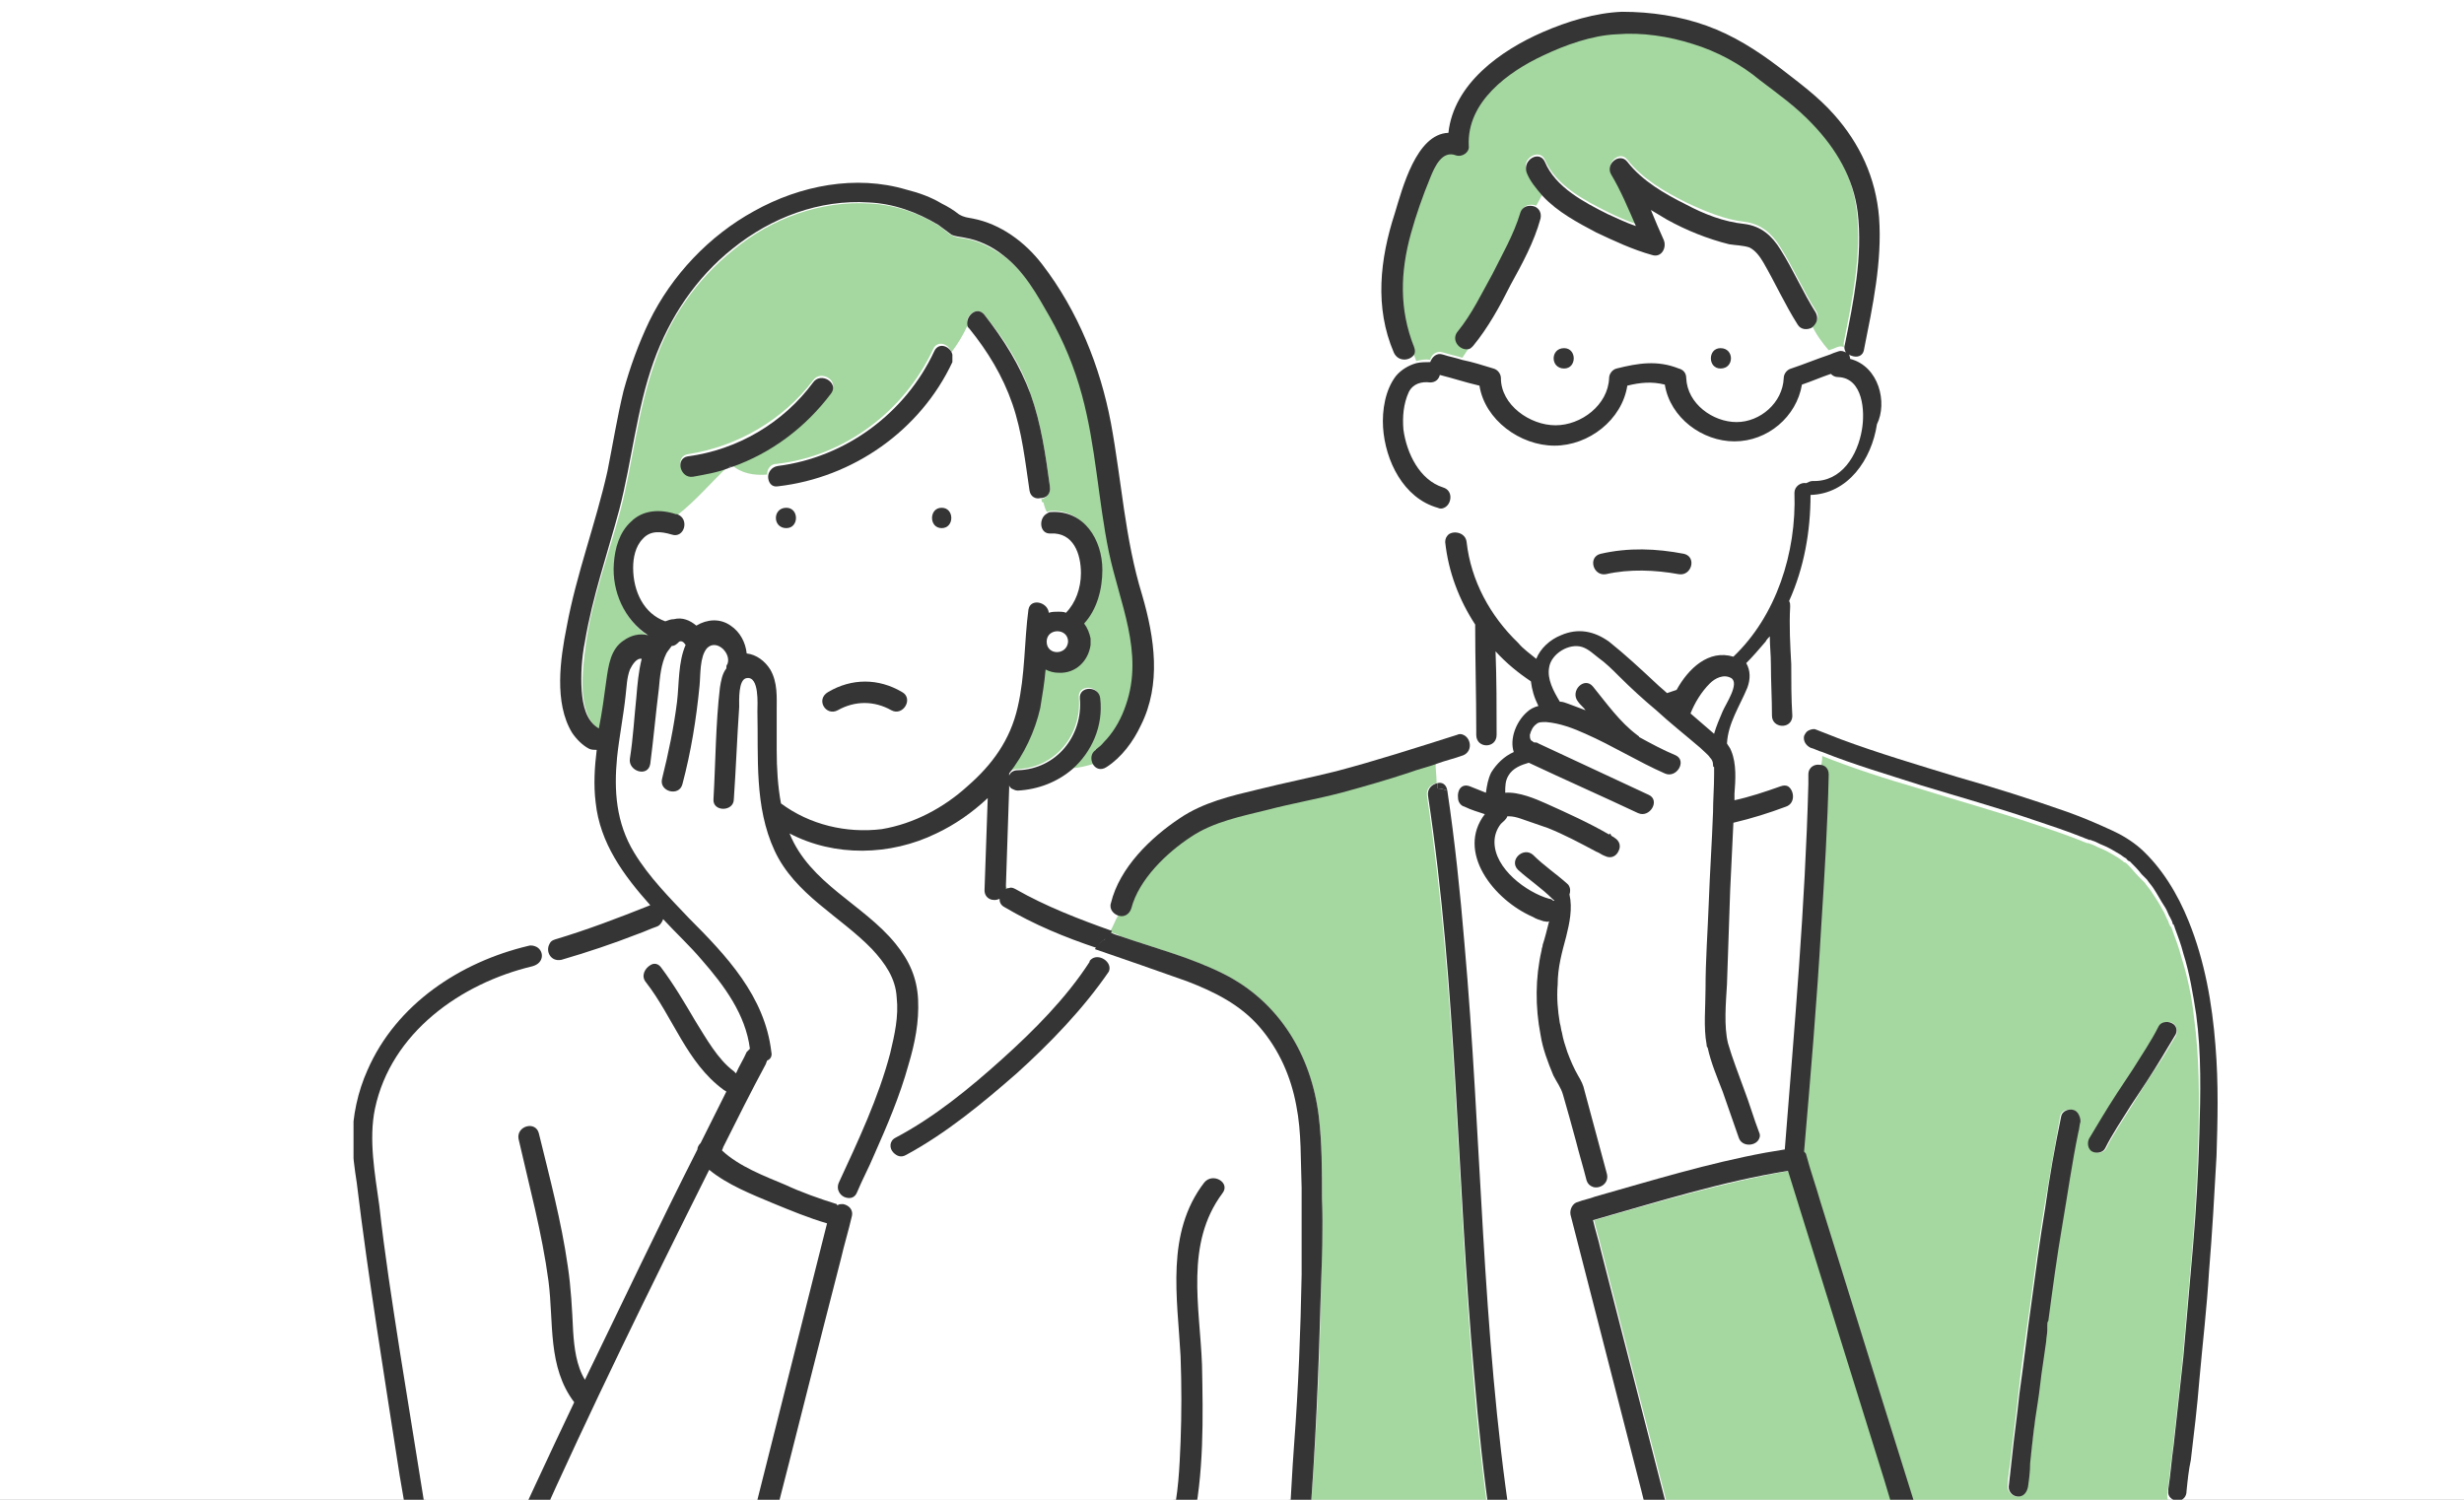
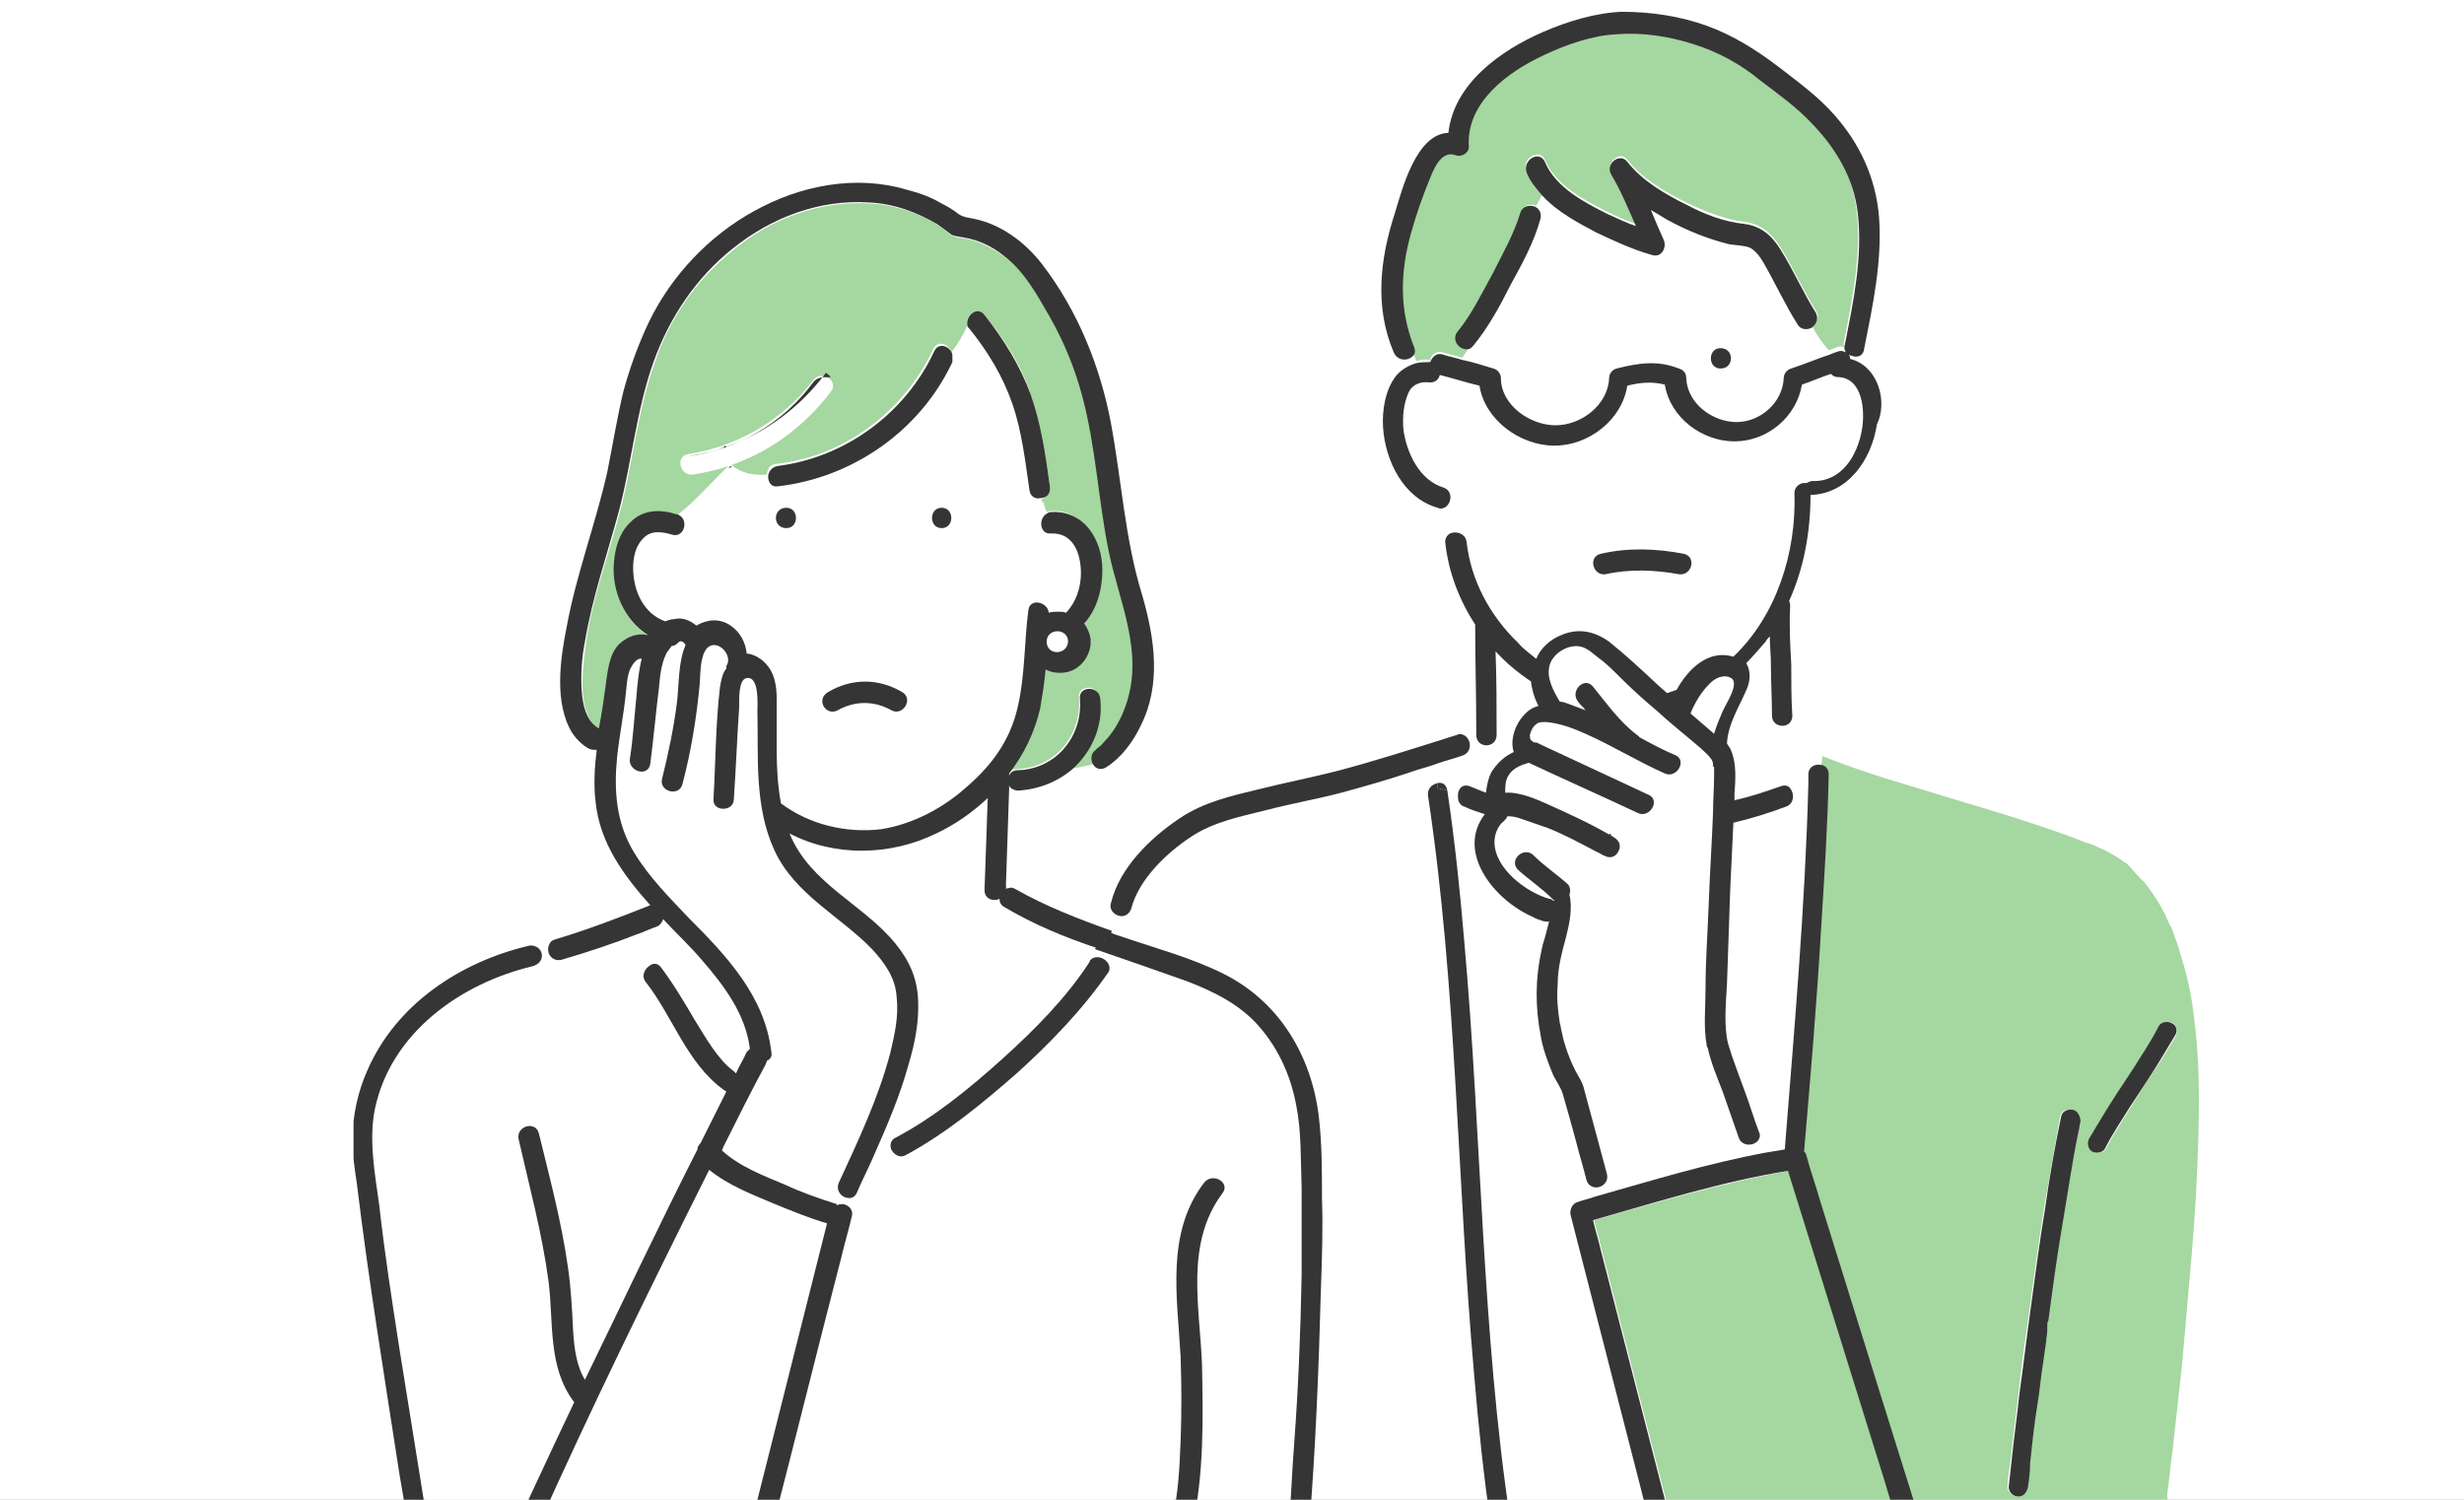
<svg xmlns="http://www.w3.org/2000/svg" xmlns:xlink="http://www.w3.org/1999/xlink" version="1.1" id="レイヤー_1" x="0px" y="0px" width="230px" height="140px" viewBox="0 0 230 140" style="enable-background:new 0 0 230 140;" xml:space="preserve">
  <rect x="0" y="0" width="230" height="140" fill="#808080" stroke="none" />
  <style type="text/css">
	.st0{clip-path:url(#SVGID_00000057136418017977312440000012531029305949134735_);}
	.st1{fill:#FFFFFF;}
	.st2{clip-path:url(#SVGID_00000146471780355757677390000017237323684765307795_);}
	.st3{fill:#A5D7A0;}
	.st4{fill:#353535;}
</style>
  <g>
    <defs>
      <rect id="SVGID_1_" width="230" height="140" />
    </defs>
    <clipPath id="SVGID_00000144302569173094069150000005643933442317474439_">
      <use xlink:href="#SVGID_1_" style="overflow:visible;" />
    </clipPath>
    <g style="clip-path:url(#SVGID_00000144302569173094069150000005643933442317474439_);">
      <rect class="st1" width="230" height="140" />
      <g>
        <defs>
          <rect id="SVGID_00000160187552967463184300000002846268680914854808_" x="33" y="1" width="174" height="145" />
        </defs>
        <clipPath id="SVGID_00000170257945749329392190000004060344643959687835_">
          <use xlink:href="#SVGID_00000160187552967463184300000002846268680914854808_" style="overflow:visible;" />
        </clipPath>
        <g style="clip-path:url(#SVGID_00000170257945749329392190000004060344643959687835_);">
          <path class="st1" d="M154.2,142.7c-0.3-1.2-0.6-2.4-0.9-3.6c-2.2-8.6-4.4-17.1-6.6-25.7c-0.1-0.5,0.2-1.1,0.7-1.2      c0.5-0.2,1.1-0.3,1.6-0.5c0-0.3,0-0.6,0-0.9c-0.3-0.1-0.5-0.3-0.6-0.6c-0.3-1.2-0.7-2.5-1-3.7c-0.4-1.4-0.7-2.9-1.2-4.3      c-0.2-0.6-0.6-1.1-0.9-1.8c-0.6-1.2-1-2.5-1.2-3.8c-0.5-2.6-0.5-5.3,0.1-7.9c0-0.2,0.1-0.3,0.1-0.5c0.2-0.6,0.4-1.4,0.6-2.2      c-0.1,0-0.3,0-0.5,0c-0.3-0.1-0.7-0.2-1-0.4c-3.6-1.6-7.2-6.1-4.5-9.6c-0.6-0.2-1.3-0.5-1.9-0.7c-0.4-0.2-0.6-0.5-0.6-0.8      c-0.4-0.2-0.8-0.4-1.3-0.6c0.7,4.8,1.2,9.5,1.6,14.3c1.5,18,1.6,36.1,4.3,54c0,0.2,0,0.4-0.1,0.6H154.2z" />
          <path class="st1" d="M164.6,107c-0.3,0.7-1.5,0.8-1.9-0.1c-0.5-1.4-1-2.9-1.5-4.3c-0.5-1.3-1.1-2.7-1.4-4.1c0-0.1,0-0.2-0.1-0.3      c-0.3-1.7-0.2-3.6-0.1-5.2c0-2.7,0.2-5.3,0.3-8c0.1-2.8,0.3-5.7,0.4-8.5c0.1-1.2,0.1-2.4,0.1-3.5c0-0.2,0-0.5,0-0.7c0,0,0,0,0,0      c0,0,0,0,0,0c0-0.1,0-0.2-0.1-0.2c-0.1-0.3-0.1-0.4-0.3-0.7c-0.1-0.2-0.6-0.7-0.9-0.9c-1.3-1.2-2.7-2.3-4.1-3.5      c-1.2-1.1-2.3-2.1-3.5-3.2c-0.6-0.6-1.3-1.1-1.9-1.7c-0.5-0.4-1-0.9-1.5-1c-1.3-0.4-2.9,0.6-3.1,1.9c-0.2,1.1,0.4,2.2,1,3.2      c0.3,0.1,0.6,0.1,0.8,0.2c0.6,0.2,1.1,0.4,1.6,0.6c-0.2-0.3-0.5-0.5-0.7-0.8c-0.8-1,0.6-2.3,1.4-1.4c1.3,1.6,2.5,3.2,4.1,4.5      c0.1,0.1,0.1,0.1,0.2,0.2c1.1,0.6,2.2,1.2,3.4,1.7c1.1,0.5,0.1,2.2-1,1.7c-2.5-1.2-4.9-2.6-7.4-3.7c-1.2-0.5-2.5-1.1-3.7-1.1      c-0.4,0-0.7,0-0.9,0.2c-0.3,0.2-0.5,0.7-0.6,1c-0.1,0.3,0,0.3,0.1,0.5c0.1,0.2,0.4,0.3,0.1,0.1c0.1,0,0.1,0.1,0.2,0.1      c0.1,0,0.3,0,0.4,0.1c3.4,1.6,6.9,3.2,10.3,4.8c1.1,0.5,0.1,2.2-1,1.7c-3.4-1.6-6.8-3.1-10.2-4.7c-0.8,0.2-1.5,0.6-1.9,1.2      c-0.3,0.5-0.4,1-0.3,1.6c1.2-0.1,2.8,0.6,3.8,1c2,0.8,4,1.7,5.9,2.9l0.1-0.1l0.1,0.2c0.1,0.1,0.2,0.1,0.3,0.2      c0.5,0.3,0.6,0.8,0.4,1.2c-0.2,0.5-0.8,0.8-1.3,0.5c-0.2-0.1-0.5-0.3-0.8-0.4c-1.4-0.8-2.9-1.5-4.5-2.2      c-0.8-0.4-1.7-0.7-2.6-0.9c-0.3-0.1-0.6-0.2-1-0.2c-0.1,0-0.2,0-0.2,0c-0.1,0.3-0.4,0.5-0.6,0.7c-0.4,0.5-0.6,1-0.6,1.7      c0,2.5,2.9,4.7,5.1,5.3c0.2,0,0.3,0.1,0.4,0.2l0.1-0.1c-0.1,0-0.1-0.1-0.2-0.1c-1-0.9-2.2-1.7-3.2-2.7c-0.9-0.8,0.4-2.2,1.4-1.4      c1,0.9,2.2,1.7,3.2,2.7c0,0,0.1,0.1,0.1,0.1c0.2,0.3,0.3,0.6,0.1,0.9c0.3,1.3,0,2.7-0.3,3.9c-0.4,1.5-0.8,2.9-0.8,4.5      c0,1.2,0,2.4,0.2,3.6l0.6,2.6c0.3,0.8,0.6,1.5,1,2.2c0.3,0.5,0.5,0.9,0.6,1.4c0.7,2.6,1.4,5.2,2.1,7.8c0.2,0.9-0.6,1.4-1.3,1.2      c0,0.3,0,0.6,0,0.9c5.3-1.5,10.5-3.1,15.9-4.1C164.8,107.4,164.7,107.2,164.6,107z" />
          <path class="st3" d="M177.5,142.7c-0.1-0.1-0.1-0.2-0.2-0.3c0-0.1-0.1-0.2-0.1-0.2c-0.4-1.3-0.8-2.7-1.2-4      c-1.9-6.1-3.8-12.2-5.7-18.3c-1.1-3.5-2.2-7.1-3.3-10.6c-6.2,1.1-12.2,2.9-18.2,4.6c0.2,0.9,0.5,1.8,0.7,2.7      c2.2,8.6,4.4,17.1,6.6,25.7c0,0.1,0,0.2,0,0.2c0,0.1,0,0.2,0,0.2H177.5z" />
          <path class="st3" d="M94,73.7c0.1,0,0.1,0,0.2,0c-0.1-0.1-0.2-0.2-0.2-0.3C94,73.4,94,73.5,94,73.7z" />
          <path class="st1" d="M52.2,89.6c-0.9,0.3-1.5-0.8-1.1-1.5c-0.3,0.1-0.7,0.2-1,0.3c0.6,0.4,0.7,1.5-0.2,1.8      c-6.7,1.6-13.2,6.2-14.7,13.3c-0.6,2.9,0,6.1,0.4,9c0.6,4.5,1.3,9,1.9,13.5c0.9,5.6,1.8,11.2,2.7,16.8h7.9c0-0.1,0-0.2,0.1-0.3      c1.2-2.7,2.4-5.3,3.7-8c0.6-1.3,1.2-2.5,1.8-3.8c0,0,0,0,0,0c-2.5-3.3-1.9-7.4-2.4-11.3c-0.6-4.5-1.8-8.9-2.8-13.3      c-0.3-1.2,1.6-1.7,1.9-0.5c1,4.1,2.1,8.2,2.7,12.4c0.3,2,0.4,4.1,0.5,6.1c0.1,1.5,0.3,3.2,1.1,4.5c3.4-7.2,6.9-14.4,10.5-21.5      c0-0.2,0.2-0.5,0.3-0.6c0.8-1.6,1.6-3.2,2.4-4.8c-0.1,0-0.2-0.1-0.3-0.2c-3.3-2.4-4.7-6.8-7.2-10c-0.5-0.6-0.1-1.4,0.4-1.6      c-0.4-0.9-0.8-1.9-1.3-2.8C57,88.1,54.7,88.9,52.2,89.6z" />
          <path class="st1" d="M65.4,89.5c-1.1-1.3-2.4-2.5-3.6-3.8c-0.1,0.3-0.3,0.5-0.6,0.7c-0.6,0.3-1.2,0.5-1.8,0.7      c0.5,0.9,0.9,1.9,1.3,2.8c0.3-0.2,0.7-0.1,1,0.2c1.2,1.6,2.2,3.3,3.2,5c1,1.6,2,3.5,3.6,4.7c0.1,0.1,0.2,0.1,0.2,0.2      c0.3-0.7,0.7-1.3,1-2c0.1-0.1,0.2-0.2,0.3-0.3C69.5,94.6,67.5,91.9,65.4,89.5z" />
          <path class="st3" d="M94,82.9c-0.1-0.1-0.2-0.2-0.3-0.3c0,0.1,0,0.2,0,0.4C93.8,83,93.9,83,94,82.9z" />
          <path class="st1" d="M167.8,30.2c-1.2-1.9-2.1-3.9-3.2-5.8c-0.3-0.5-0.7-1.2-1.3-1.4c-0.6-0.3-1.3-0.2-1.9-0.3      c-2-0.4-4-1.3-5.8-2.3c-0.5-0.3-1-0.6-1.5-0.9c0.4,0.9,0.8,1.8,1.2,2.8c0.3,0.7-0.2,1.7-1.1,1.4c-1.8-0.6-3.6-1.3-5.2-2.1      c-1.7-0.8-3.6-1.9-5-3.4c-0.2,0.4-0.4,0.8-0.6,1.1c0.4,0.2,0.6,0.6,0.5,1.1c-0.7,2.2-1.8,4.2-2.8,6.2c-1,1.9-2.1,4-3.5,5.7      c-0.1,0.2-0.3,0.3-0.5,0.3c-0.2,0.3-0.4,0.6-0.6,0.9c1,0.3,1.9,0.6,2.9,0.8c0.4,0.1,0.7,0.5,0.7,0.9c0.1,2.5,2.8,4.4,5.1,4.4      c2.4,0,4.9-1.9,5-4.4c0-0.4,0.3-0.8,0.7-0.9c2-0.5,3.8-0.8,5.8,0c0.4,0.2,0.7,0.5,0.7,0.9c0.1,2.4,2.4,4.1,4.7,4.1      c2.2,0,4.4-1.8,4.4-4.1c0-0.5,0.3-0.8,0.7-0.9c1.2-0.4,2.4-0.9,3.6-1.3c-0.6-0.7-1.2-1.6-1.6-2.4      C168.6,30.7,168.1,30.7,167.8,30.2z M146,34.4c-1.2,0-1.2-1.9,0-1.9C147.2,32.5,147.2,34.4,146,34.4z M160.6,34.4      c-1.2,0-1.2-1.9,0-1.9C161.9,32.5,161.9,34.4,160.6,34.4z" />
          <path class="st3" d="M172.1,32c0.8-4,1.7-8.3,1.2-12.4c-0.4-3.2-1.9-6-4.2-8.2c-1.5-1.5-3.3-2.7-4.9-4.1      c-1.9-1.5-4.1-2.7-6.3-3.4c-2.3-0.7-4.7-1.1-7.1-0.9c-2.3,0.2-4.8,1-6.9,2c-3.3,1.6-7.1,4.4-6.9,8.4c0,0.6-0.6,1.1-1.2,0.9      c-1.3-0.5-2,1-2.4,2.1c-0.7,1.7-1.3,3.4-1.8,5.2c-1,3.6-1.2,7.1,0.3,10.6c0.1,0.3,0.1,0.5,0,0.7c0.1,0.3,0.2,0.5,0.3,0.8      c0.4-0.1,0.9-0.2,1.3-0.1c0.1-0.5,0.6-0.9,1.2-0.7c0.6,0.2,1.2,0.3,1.8,0.5c0.2-0.3,0.4-0.6,0.6-0.9c-0.8,0.2-1.6-0.9-0.9-1.7      c1.3-1.5,2.3-3.5,3.2-5.3c1-1.8,2-3.7,2.6-5.7c0.2-0.7,0.9-0.8,1.4-0.6c0.2-0.4,0.4-0.7,0.6-1.1c-0.6-0.6-1.1-1.4-1.5-2.2      c-0.5-1.1,1.2-2.1,1.7-1c1,2.4,3.7,3.8,5.9,4.9c0.8,0.4,1.7,0.8,2.6,1.1c-0.7-1.6-1.4-3.3-2.3-4.8c-0.5-0.9,0.8-2.1,1.5-1.2      c1.4,1.8,3.5,3,5.5,4c1.7,0.8,3.6,1.6,5.4,1.8c1.6,0.2,2.6,1.1,3.4,2.4c1.2,1.9,2.1,4,3.3,5.9c0.4,0.6,0.1,1.1-0.4,1.3      c0.4,0.9,1,1.7,1.6,2.4c0.3-0.1,0.6-0.2,0.8-0.3c0.3-0.1,0.5-0.1,0.7,0.1C172.1,32.5,172.1,32.3,172.1,32z" />
          <path class="st1" d="M137,50.6c0.4,3.6,2.2,6.9,4.8,9.4c0.5,0.5,1.1,1,1.7,1.5c0.5-1,1.3-1.7,2.3-2.2c1.6-0.7,3.2-0.4,4.5,0.6      c1.6,1.2,3,2.6,4.4,3.9c0.3,0.3,0.7,0.6,1,0.9c0.3-0.1,0.6-0.2,0.9-0.3c1.1-2,2.9-3.8,5.3-3.1c4-3.7,5.8-9.7,5.7-15.3      c0-0.7,0.5-1,1.1-0.9c0.1-0.1,0.3-0.2,0.6-0.2c2.7,0,4.2-2.4,4.6-4.8c0.3-1.7,0.1-4.8-2.2-4.9c-0.3,0-0.5-0.2-0.7-0.3      c-0.9,0.3-1.8,0.7-2.7,1c-0.5,3-3.2,5.3-6.3,5.3c-3.1,0-6-2.2-6.5-5.3c-1.2-0.3-2.3-0.2-3.5,0.1c-0.5,3.2-3.6,5.6-6.8,5.6      c-3.2,0-6.5-2.4-7-5.6c-1.2-0.3-2.4-0.7-3.7-1c-0.1,0.4-0.4,0.7-0.9,0.7c-0.9-0.1-1.6,0.1-2,0.9c-0.5,1.1-0.7,2.3-0.5,3.5      c0.2,2.2,1.4,4.8,3.7,5.4c1,0.3,0.8,1.6,0.1,1.9c0.3,0.8,0.4,1.8,0.6,2.7C135.8,49.5,136.9,49.7,137,50.6z M149.4,51.7      c2.6-0.5,5.2-0.5,7.8,0c1.2,0.2,0.7,2.1-0.5,1.9c-2.2-0.5-4.5-0.5-6.8,0C148.7,53.8,148.2,52,149.4,51.7z" />
          <path class="st3" d="M204.8,95c-0.2-1.9-0.6-3.8-1.2-5.7c-0.2-0.8-0.5-1.6-0.8-2.4c0-0.1-0.1-0.2-0.1-0.3c0,0,0-0.1-0.1-0.1      c-0.1-0.2-0.2-0.4-0.2-0.5c-0.2-0.3-0.3-0.7-0.5-1c-0.3-0.6-0.7-1.2-1.1-1.8c-0.2-0.3-0.4-0.5-0.6-0.8c0,0-0.1-0.1-0.1-0.1      c0,0-0.1-0.1-0.1-0.1c-0.1-0.1-0.2-0.2-0.3-0.3c-0.4-0.4-0.7-0.8-1.1-1.2c-0.1-0.1-0.2-0.2-0.3-0.2c0,0-0.1,0-0.1-0.1      c0,0,0,0,0,0c-0.2-0.1-0.4-0.3-0.6-0.4c-0.5-0.3-1-0.6-1.5-0.8c-0.3-0.1-0.6-0.3-0.9-0.4c-0.1,0-0.2-0.1-0.3-0.1c0,0,0,0-0.1,0      c0,0,0,0,0,0c-0.2-0.1-0.3-0.1-0.5-0.2c-1.5-0.6-3-1.1-4.5-1.6c-3.6-1.2-7.2-2.2-10.7-3.3c-3.1-0.9-6.2-1.9-9.2-3.1      c0,0.4-0.1,0.7-0.1,1.1c0.4,0.1,0.8,0.4,0.8,0.9c-0.1,4.7-0.4,9.5-0.7,14.2c-0.5,7-1.1,14-1.6,21c0.1,0.1,0.1,0.2,0.2,0.3      c0.4,1.4,0.9,2.8,1.3,4.3c1.9,6.1,3.8,12.2,5.7,18.3c1.2,3.8,2.4,7.7,3.6,11.5c0.1,0.3,0,0.6-0.1,0.8h24l0.3-2.3      c0,0-0.1,0-0.1,0c-0.4,0-0.9-0.4-0.9-0.9c0-0.1,0-0.1,0-0.2c0.2-1.4,0.3-2.8,0.5-4.1c0.3-2.7,0.6-5.5,0.9-8.2      c0.3-3.4,0.6-6.9,0.9-10.3c0.3-3.5,0.5-7.1,0.6-10.6C205.3,102.4,205.3,98.7,204.8,95z M194.1,104.7c-0.1,0.3-0.1,0.7-0.2,1      c-0.6,2.9-1,5.8-1.5,8.7c-0.5,3-0.9,6-1.3,8.9c0,0.2,0,0.4-0.1,0.5c0,0.1,0,0.2,0,0.3c0-0.2,0,0,0,0.1c0,0.3-0.1,0.7-0.1,1      c-0.1,0.7-0.2,1.4-0.3,2.1c-0.2,1.2-0.3,2.5-0.5,3.7c-0.2,1.9-0.4,3.8-0.7,5.6c-0.1,0.7-0.2,1.4-0.2,2.2      c-0.1,0.5-0.4,0.9-0.9,0.9c-0.4,0-0.9-0.4-0.9-0.9c0,0,0,0,0,0c0-0.9,0.2-1.8,0.3-2.7c0.2-2,0.5-4,0.7-6      c0.3-2.8,0.7-5.5,1.1-8.3c0.4-3,0.8-6,1.3-9c0.5-2.9,1-5.8,1.5-8.6c0.1-0.5,0.6-0.7,1.1-0.6C194,103.7,194.2,104.3,194.1,104.7z       M203.1,96.7c-0.4,0.7-0.8,1.3-1.2,2c-1,1.5-2,3-2.9,4.5c-0.8,1.3-1.7,2.6-2.4,4c-0.2,0.4-0.8,0.5-1.2,0.3      c-0.4-0.2-0.5-0.8-0.3-1.2c0.4-0.7,0.8-1.3,1.2-2c1-1.5,2-3,2.9-4.5c0.8-1.3,1.7-2.6,2.4-4c0.2-0.4,0.8-0.5,1.2-0.3      C203.2,95.7,203.3,96.3,203.1,96.7z" />
          <path class="st1" d="M170,71.4c0.1-0.4,0.1-0.7,0.1-1.1c-0.4-0.1-0.7-0.3-1.1-0.4c-0.4-0.2-0.7-0.6-0.6-1.1      c0.1-0.2,0.2-0.4,0.4-0.5c-0.3-0.2-0.6-0.5-0.9-0.7c-0.1,1.1-1.9,1.1-1.9-0.1c-0.1-1.6-0.1-3.2-0.1-4.8c0-0.8-0.1-1.7-0.1-2.6      c-0.1,0.2-0.3,0.4-0.4,0.5c-0.5,0.7-1.1,1.4-1.8,2c0.3,0.7,0.4,1.5,0.1,2.3c-0.7,1.7-1.8,3.4-1.9,5.2c0.2,0.2,0.3,0.5,0.4,0.7      c0.6,1.2,0.4,2.7,0.3,4c0,0.2,0,0.4,0,0.6c1.5-0.4,2.9-0.8,4.3-1.3c0.3-0.1,0.5-0.1,0.7,0c0.5-0.3,0.9-0.6,1.4-0.9      c0-0.3,0-0.6,0-0.9C168.9,71.6,169.4,71.3,170,71.4z" />
-           <path class="st3" d="M122.2,142.7h16.9c0,0,0-0.1,0-0.1c-0.7-4.8-1.2-9.5-1.6-14.3c-1.5-18-1.6-36.1-4.3-54      c-0.1-0.7,0.4-1.1,0.9-1.2c0-0.6-0.1-1.3-0.1-1.9c-0.8,0.3-1.7,0.5-2.5,0.8c-2.1,0.6-4.3,1.3-6.4,1.9c-2.3,0.6-4.6,1-6.9,1.6      c-2.4,0.6-5,1.1-7.1,2.5c-2.3,1.5-4.9,4-5.6,6.7c-0.1,0.6-0.6,0.8-1.1,0.7c-0.3,0.5-0.5,1.1-0.8,1.6c0.3,0.1,0.7,0.2,1,0.4      c3.2,1.1,6.5,2,9.6,3.5c5.2,2.6,8.2,7.7,8.9,13.3c0.3,2.5,0.3,5.1,0.3,7.7c0,2.8,0,5.6-0.1,8.5      C123.2,127.8,122.8,135.3,122.2,142.7z" />
-           <path class="st1" d="M137.5,73.4c0.5,0.2,1,0.4,1.5,0.6c0-0.7,0.1-1.3,0.5-1.9c0.5-0.9,1.2-1.5,2.1-1.9      c-0.4-1.2,0.1-2.8,1.2-3.7c0.3-0.3,0.7-0.5,1.1-0.6c-0.3-0.7-0.6-1.5-0.7-2.3c-1.2-0.8-2.3-1.8-3.3-2.8c0,2.6,0,5.2,0.1,7.8      c0,1.3-1.9,1.3-1.9,0c0-0.2,0-0.3,0-0.5c-0.5,0.1-0.9,0.3-1.4,0.5c0.7,0.3,0.8,1.6-0.1,1.9c-0.8,0.3-1.7,0.5-2.5,0.8      c0.1,0.6,0.1,1.3,0.1,1.9c0.4-0.1,0.9,0.1,0.9,0.7c0,0,0,0,0,0c0.4,0.2,0.8,0.4,1.3,0.6C136.3,73.8,136.8,73.1,137.5,73.4z" />
          <path class="st1" d="M168.8,73.2c-0.5,0.3-0.9,0.6-1.4,0.9c0.6,0.3,0.7,1.5-0.2,1.9c-1.6,0.6-3.2,1.1-4.9,1.5      c-0.1,2.1-0.2,4.2-0.3,6.3c-0.1,2.9-0.3,5.8-0.3,8.8c0,1.7-0.2,3.9,0.1,5.5c0.3,1.5,1,2.9,1.5,4.3c0.5,1.3,0.9,2.7,1.4,4      c0.1,0.2,0.1,0.5,0,0.6c0.1,0.2,0.1,0.4,0.2,0.5c0.6-0.1,1.2-0.2,1.8-0.3C167.5,95.9,168.5,84.5,168.8,73.2z" />
          <path class="st3" d="M172.6,33.4c0-0.1,0.1-0.2,0.1-0.3c-0.1,0-0.1-0.1-0.2-0.1C172.6,33.1,172.6,33.3,172.6,33.4z" />
          <path class="st3" d="M103.6,51.6c-1-4.8-1.2-9.8-2.5-14.6c-0.7-2.6-1.7-5-3-7.3c-1.2-2.1-2.4-4.3-4.4-5.8      c-1-0.7-2.3-1.4-3.5-1.6c-0.5-0.1-0.9-0.1-1.3-0.3c-0.4-0.2-0.8-0.6-1.2-0.9c-1.9-1.2-4.2-2-6.5-2.1c-4.6-0.3-9.2,1.4-12.7,4.3      c-3.5,2.8-6,6.4-7.4,10.6c-1.6,4.5-2,9.2-3.2,13.8c-1.1,4.1-2.6,8.1-3.2,12.3c-0.2,1.5-0.4,3.1-0.3,4.6c0.1,1.3,0.4,2.8,1.6,3.5      c0.2-1.5,0.5-3,0.7-4.5c0.2-1.4,0.4-2.9,1.6-3.7c0.7-0.5,1.6-0.7,2.3-0.5c-2.2-1.3-3.4-4.1-3.2-6.7c0.1-1.4,0.5-2.9,1.6-3.9      c1.2-1.1,2.8-1.2,4.2-0.7c1.7-1.3,3.2-3.1,4.8-4.6c-1.1,0.4-2.2,0.6-3.3,0.8c-1.2,0.2-1.7-1.7-0.5-1.9c4.6-0.7,8.9-3.2,11.7-6.9      c0.7-1,2.4,0,1.7,1c-2.4,3.2-5.6,5.6-9.3,6.9c0.9,0.8,2.1,1,3.3,0.9c0-0.5,0.3-1,0.9-1c6.3-0.7,11.9-4.9,14.6-10.7      c0.4-0.9,1.5-0.5,1.7,0.3c0.6-0.8,1.1-1.6,1.5-2.5c-0.3-0.9,0.9-1.9,1.6-1c1.8,2.2,3.4,4.6,4.3,7.4c1,2.8,1.4,5.7,1.8,8.6      c0.1,0.6-0.3,1.1-0.8,1.2c0.1,0.4,0.2,0.8,0.5,1.2c0.1,0,0.2-0.1,0.3-0.1c3.1-0.2,4.7,2.7,4.8,5.4c0,1.8-0.6,3.7-1.7,5      c0.3,0.4,0.5,0.9,0.6,1.4c0,0.1,0,0.2,0,0.3c0,0.1,0,0.2,0,0.3c-0.2,1.5-1.4,2.7-3,2.6c-0.4,0-0.8-0.1-1.2-0.3      c-0.1,1.2-0.2,2.4-0.5,3.6c-0.4,2.2-1.5,4.3-2.9,6.1c0,0.1,0,0.1,0,0.2c0.1-0.3,0.4-0.5,0.8-0.5c3.6-0.1,6.1-3.2,5.8-6.7      c-0.1-1.2,1.8-1.2,1.9,0c0.2,2.6-0.8,5-2.6,6.6c0.7,0,1.4-0.2,2.1-0.4c-0.2-0.4-0.2-1,0.3-1.3c0,0,0.1,0,0.1-0.1      c0.2-0.2-0.1,0.1,0.1-0.1c0.3-0.3,0.6-0.5,0.8-0.8c0.8-0.9,1.5-2,1.8-3.2C106.9,61,104.6,56.3,103.6,51.6z" />
          <path class="st1" d="M96.2,46c-0.4-2.7-0.7-5.5-1.6-8.1c-0.9-2.6-2.3-4.9-4-7c-0.1-0.1-0.2-0.2-0.2-0.3      c-0.4,0.9-0.9,1.8-1.5,2.5c0.1,0.2,0,0.4-0.1,0.7c-3,6.4-9.3,10.8-16.3,11.6c-0.6,0.1-0.9-0.4-0.9-0.9c-1.2,0.1-2.4-0.1-3.3-0.9      c-0.1,0-0.2,0.1-0.3,0.1c-1.6,1.5-3.1,3.2-4.8,4.6c0,0,0.1,0,0.1,0c1.2,0.4,0.7,2.3-0.5,1.9c-0.9-0.3-1.9-0.4-2.7,0.4      c-0.7,0.7-0.9,1.7-0.9,2.7c0,2.1,1,4.2,3,5c0.2-0.1,0.5-0.2,0.8-0.2c0.8-0.1,1.6,0.1,2.1,0.6c0.9-0.6,2.2-0.7,3.2,0      c0.8,0.5,1.3,1.6,1.5,2.6c0.9,0.1,1.8,0.7,2.2,1.5c0.6,1.1,0.6,2.5,0.6,3.8c0,1.2,0,2.5,0,3.7c0,1.7,0.1,3.3,0.4,5      c2.7,1.9,6.1,2.8,9.4,2.3c3-0.4,5.8-2,8-4c2.3-2.1,4-4.3,4.7-7.4c0.6-3,0.6-6.1,1-9.1c0.2-1.1,1.8-0.8,1.9,0.3      c0.3-0.1,0.6-0.1,0.9-0.1c0.3,0,0.5,0,0.7,0.1c0.9-0.9,1.4-2.3,1.4-3.7c0-1.8-0.8-3.8-2.8-3.7c-1.1,0.1-1.2-1.5-0.3-1.9      c-0.3-0.4-0.4-0.8-0.5-1.2C96.8,46.8,96.3,46.6,96.2,46z M73.4,49.3c-1.2,0-1.2-1.9,0-1.9C74.6,47.4,74.6,49.3,73.4,49.3z       M83.1,66.3c-1.6-0.9-3.4-0.9-5,0c-1.1,0.6-2.1-1.1-1-1.7c2.2-1.3,4.7-1.3,6.9,0C85.2,65.3,84.2,66.9,83.1,66.3z M87.9,49.3      c-1.2,0-1.2-1.9,0-1.9C89.1,47.4,89.1,49.3,87.9,49.3z" />
          <path class="st1" d="M77.4,113.9c-1.7-0.6-3.4-1.2-5.1-1.9c-1.9-0.8-4.2-1.7-5.9-3.1c-5.6,11.2-11.2,22.4-16.2,33.8h20      c0.2-0.9,0.4-1.7,0.6-2.6C72.9,131.4,75.2,122.7,77.4,113.9z" />
          <path class="st1" d="M78.2,110.3c1.8-3.9,3.7-7.9,4.8-12.1c0.4-1.7,0.8-3.5,0.6-5.2c-0.2-1.8-1.1-3.2-2.3-4.5      c-3-3.1-7.2-5.1-9.1-9.2c-1.9-4.1-1.5-8.6-1.6-13c0-0.7,0.1-3.4-1-3.1c-0.8,0.2-0.6,2.1-0.7,2.7c-0.2,2.9-0.3,5.7-0.5,8.6      c-0.1,1.2-2,1.2-1.9,0c0.2-3.4,0.2-7,0.6-10.4c0.1-0.6,0.3-1.3,0.6-1.8c0-0.1,0-0.2,0.1-0.4c0.5-1-1-2.4-1.9-1.5      c-0.8,0.8-0.6,2.5-0.7,3.5c-0.3,3.1-0.9,6.2-1.6,9.2c-0.3,1.2-2.2,0.7-1.9-0.5c0.6-2.4,1.1-4.8,1.4-7.2c0.2-1.7,0.1-3.7,0.8-5.3      c-0.1-0.3-0.3-0.3-0.6-0.3c-0.2,0.2-0.4,0.4-0.7,0.4c-0.3,0.2-0.5,0.5-0.5,0.7c-0.5,1-0.5,2.2-0.7,3.3c-0.3,2.3-0.4,4.6-0.8,7      c-0.2,1.2-2,0.7-1.9-0.5c0.3-1.9,0.4-3.8,0.6-5.7c0.1-1.2,0.2-2.4,0.5-3.6c-0.5-0.1-1,0.6-1.1,1c-0.3,0.7-0.3,1.6-0.4,2.4      c-0.3,1.9-0.6,3.9-0.8,5.8c-0.3,3.2-0.1,6.2,1.6,8.9c1.4,2.3,3.2,4.2,5.1,6.1c3.5,3.6,7.1,7.4,7.7,12.5c0.1,0.4-0.2,0.7-0.4,0.8      c0,0.1-0.1,0.2-0.1,0.3c-1.4,2.6-2.7,5.2-4,7.8c0,0.1-0.1,0.2-0.1,0.3c1.6,1.5,4,2.4,5.9,3.2c1.6,0.7,3.2,1.3,4.8,1.8      c0.1,0,0.1,0,0.1,0.1c0.2-0.1,0.3-0.1,0.5-0.1c0.1-0.1,0.1-0.3,0.2-0.4C78.3,111.6,77.9,110.9,78.2,110.3z" />
          <path class="st1" d="M93.7,84.7c-0.4-0.2-0.5-0.5-0.5-0.8c-0.6,0.3-1.4,0-1.4-0.8c0.1-2.9,0.2-5.7,0.3-8.6      c-1.4,1.3-3.1,2.4-4.8,3.3c-4.3,2.1-9.4,2.2-13.7,0c1.8,4.6,6.9,6.5,9.9,10.3c1.3,1.6,2,3.2,2.1,5.2c0.1,2-0.3,4.1-0.9,6.1      c-0.8,2.9-2,5.7-3.2,8.4c0.5,0.2,1.2,0.2,1.8,0c-0.4-0.4-0.4-1.1,0.2-1.4c3.6-1.9,6.9-4.6,9.9-7.3c3-2.7,6-5.7,8.2-9.1      c0-0.1,0.1-0.1,0.1-0.2c0.1-0.4,0.3-0.7,0.5-1C99.3,87.5,96.4,86.3,93.7,84.7z" />
          <path class="st1" d="M121.5,110.9c0-2.5,0-5.2-0.5-7.7c-0.5-2.7-1.6-5.3-3.4-7.3c-1.9-2.1-4.2-3.4-6.8-4.3c-2.8-1-5.7-2-8.6-3      c-0.2,0.3-0.3,0.7-0.5,1c0.7-0.7,2.2,0.2,1.5,1.2c-2.3,3.6-5.4,6.7-8.6,9.5c-3.1,2.8-6.5,5.6-10.3,7.6c-0.5,0.3-0.9,0.1-1.2-0.2      c-0.6,0.2-1.3,0.3-1.8,0c-0.5,1.2-1.1,2.3-1.6,3.5c-0.2,0.5-0.6,0.6-1,0.5c-0.1,0.1-0.1,0.3-0.2,0.4c0.5,0.1,1,0.5,0.8,1.2      c-0.3,1.3-0.7,2.6-1,3.9c-2.2,8.5-4.3,17-6.5,25.5h37.5c-0.1-0.2-0.2-0.5-0.1-0.8c0.5-2.4,0.7-4.9,0.8-7.3c0.1-2.7,0.1-5.4,0-8      c-0.3-5.5-1.4-11.5,2.2-16.2c0.7-1,2.4,0,1.7,1c-3.5,4.6-2.1,10.6-1.9,16c0.2,5,0.2,10.2-0.9,15.1c0,0.1,0,0.2-0.1,0.2h9.1      c0.2-2.6,0.4-5.3,0.5-7.9c0.3-5.3,0.5-10.5,0.7-15.8C121.5,116.3,121.5,113.6,121.5,110.9z" />
          <path class="st4" d="M98,45.4c-0.4-2.9-0.8-5.8-1.8-8.6c-1-2.7-2.5-5.1-4.3-7.4c-0.7-0.9-1.8,0.1-1.6,1c0,0.1,0.1,0.2,0.2,0.3      c1.7,2.1,3.1,4.4,4,7c0.9,2.6,1.2,5.4,1.6,8.1c0.1,0.6,0.6,0.8,1,0.7C97.7,46.5,98.1,46.1,98,45.4z" />
          <path class="st1" d="M99.7,59.9c-0.1-1.3-2-1.3-2,0C97.7,61.2,99.7,61.2,99.7,59.9z" />
          <path class="st4" d="M149.9,53.6c2.2-0.5,4.6-0.4,6.8,0c1.2,0.2,1.7-1.6,0.5-1.9c-2.6-0.5-5.2-0.6-7.8,0      C148.2,52,148.7,53.8,149.9,53.6z" />
-           <path class="st4" d="M206.8,97.6c-0.3-3.9-1-7.9-2.5-11.6c-1-2.5-2.5-5-4.5-6.8c-0.8-0.7-1.8-1.3-2.7-1.7      c-1.3-0.6-2.7-1.2-4.1-1.7c-3.4-1.2-6.9-2.3-10.4-3.3c-3.6-1.1-7.3-2.2-10.8-3.5c-0.8-0.3-1.5-0.6-2.3-0.9      c-0.2-0.1-0.5,0-0.7,0.1c-0.2,0.1-0.3,0.3-0.4,0.5c-0.1,0.5,0.2,0.9,0.6,1.1c0.4,0.1,0.7,0.3,1.1,0.4c3,1.2,6.1,2.1,9.2,3.1      c3.6,1.1,7.2,2.1,10.7,3.3c1.5,0.5,3,1,4.5,1.6c0.2,0.1,0.3,0.1,0.5,0.2c0,0,0,0,0,0c0,0,0,0,0.1,0c0.1,0,0.2,0.1,0.3,0.1      c0.3,0.1,0.6,0.3,0.9,0.4c0.5,0.2,1,0.5,1.5,0.8c0.2,0.1,0.4,0.3,0.6,0.4c0,0,0,0,0,0c0,0,0.1,0,0.1,0.1      c0.1,0.1,0.2,0.2,0.3,0.2c0.4,0.4,0.8,0.8,1.1,1.2c0.1,0.1,0.2,0.2,0.3,0.3c0,0,0.1,0.1,0.1,0.1c0,0,0.1,0.1,0.1,0.1      c0.2,0.3,0.4,0.5,0.6,0.8c0.4,0.6,0.7,1.2,1.1,1.8c0.2,0.3,0.3,0.7,0.5,1c0.1,0.2,0.2,0.4,0.2,0.5c0,0,0,0.1,0.1,0.1      c0,0.1,0.1,0.2,0.1,0.3c0.3,0.8,0.6,1.6,0.8,2.4c0.6,1.9,0.9,3.8,1.2,5.7c0.5,3.7,0.4,7.4,0.3,11.1c-0.1,3.6-0.3,7.1-0.6,10.6      c-0.3,3.4-0.6,6.9-0.9,10.3c-0.3,2.7-0.6,5.5-0.9,8.2c-0.2,1.4-0.3,2.8-0.5,4.1c0,0.1,0,0.1,0,0.2c-0.1,0.5,0.4,0.9,0.9,0.9      c0,0,0.1,0,0.1,0c0.4-0.1,0.7-0.4,0.7-0.9c0.1-1,0.2-2,0.4-2.9c0.3-2.5,0.6-5,0.8-7.5c0.3-3.4,0.7-6.7,0.9-10.1      c0.3-3.6,0.5-7.2,0.7-10.8C207,104.7,207.1,101.2,206.8,97.6z" />
          <path class="st4" d="M193.5,103.6c-0.4-0.1-1,0.1-1.1,0.6c-0.6,2.9-1.1,5.7-1.5,8.6c-0.5,3-0.9,6-1.3,9      c-0.4,2.8-0.7,5.5-1.1,8.3c-0.2,2-0.5,4-0.7,6c-0.1,0.9-0.2,1.8-0.3,2.7c0,0,0,0,0,0c0,0.5,0.4,0.9,0.9,0.9      c0.5,0,0.8-0.4,0.9-0.9c0.1-0.7,0.2-1.4,0.2-2.2c0.2-1.9,0.4-3.8,0.7-5.6c0.2-1.2,0.3-2.5,0.5-3.7c0.1-0.7,0.2-1.4,0.3-2.1      c0-0.3,0.1-0.7,0.1-1c0-0.1,0-0.3,0-0.1c0-0.1,0-0.2,0-0.3c0-0.2,0-0.4,0.1-0.5c0.4-3,0.8-6,1.3-8.9c0.5-2.9,0.9-5.8,1.5-8.7      c0.1-0.3,0.1-0.7,0.2-1C194.2,104.3,194,103.7,193.5,103.6z" />
          <path class="st4" d="M202.7,95.5c-0.4-0.2-1-0.1-1.2,0.3c-0.7,1.4-1.6,2.7-2.4,4c-1,1.5-2,3-2.9,4.5c-0.4,0.7-0.8,1.3-1.2,2      c-0.2,0.4-0.1,1,0.3,1.2c0.4,0.2,1,0.1,1.2-0.3c0.7-1.4,1.6-2.7,2.4-4c1-1.5,2-3,2.9-4.5c0.4-0.7,0.8-1.3,1.2-2      C203.3,96.3,203.2,95.7,202.7,95.5z" />
          <path class="st4" d="M135.1,73.8C135.1,73.8,135.1,73.8,135.1,73.8c-0.1-0.6-0.5-0.8-0.9-0.7c0,0.2,0,0.3,0,0.5      C134.5,73.6,134.8,73.7,135.1,73.8z" />
          <path class="st4" d="M141,142.1c-2.7-17.9-2.7-36-4.3-54c-0.4-4.8-0.9-9.6-1.6-14.3c-0.3-0.1-0.6-0.2-0.9-0.2c0-0.2,0-0.3,0-0.5      c-0.5,0.1-1,0.5-0.9,1.2c2.7,17.9,2.7,36,4.3,54c0.4,4.8,0.9,9.6,1.6,14.3c0,0,0,0.1,0,0.1h1.8C141,142.5,141,142.3,141,142.1z" />
          <path class="st4" d="M136.6,68.6c-0.2-0.1-0.4-0.1-0.6,0c-3.8,1.2-7.5,2.4-11.3,3.4c-2.4,0.6-4.9,1.1-7.3,1.7      c-2.5,0.6-5.1,1.2-7.3,2.7c-2.7,1.8-5.6,4.6-6.4,7.9c-0.2,0.6,0.3,1.1,0.8,1.2c0.4,0.1,0.9-0.1,1.1-0.7c0.7-2.7,3.3-5.2,5.6-6.7      c2.1-1.4,4.7-1.9,7.1-2.5c2.3-0.6,4.6-1,6.9-1.6c2.2-0.6,4.3-1.2,6.4-1.9c0.8-0.3,1.7-0.5,2.5-0.8c0.8-0.3,1.7-0.5,2.5-0.8      C137.5,70.1,137.3,68.9,136.6,68.6z" />
          <path class="st4" d="M87.9,47.4c-1.2,0-1.2,1.9,0,1.9C89.1,49.3,89.1,47.4,87.9,47.4z" />
          <path class="st4" d="M73.4,49.3c1.2,0,1.2-1.9,0-1.9C72.1,47.4,72.1,49.3,73.4,49.3z" />
          <path class="st4" d="M160.6,32.5c-1.2,0-1.2,1.9,0,1.9C161.9,34.4,161.9,32.5,160.6,32.5z" />
-           <path class="st4" d="M146,34.4c1.2,0,1.2-1.9,0-1.9C144.7,32.5,144.7,34.4,146,34.4z" />
          <path class="st4" d="M101.8,89.6c-0.1,0.1-0.1,0.1-0.1,0.2c-2.2,3.4-5.2,6.4-8.2,9.1c-3,2.7-6.3,5.4-9.9,7.3      c-0.6,0.3-0.6,1-0.2,1.4c0.3,0.3,0.7,0.5,1.2,0.2c3.7-2,7.1-4.8,10.3-7.6c3.1-2.8,6.2-6,8.6-9.5      C103.9,89.8,102.5,88.9,101.8,89.6z" />
          <path class="st4" d="M78.2,66.3c1.6-0.9,3.4-0.9,5,0c1.1,0.6,2.1-1.1,1-1.7c-2.2-1.3-4.7-1.3-6.9,0      C76.1,65.3,77.1,66.9,78.2,66.3z" />
          <path class="st1" d="M157.8,66.6c0.7,0.6,1.4,1.3,2.2,1.9c0.2-0.7,0.5-1.4,0.8-2.1c0.3-0.7,1.6-2.5,0.8-3.1      c-0.7-0.4-1.5,0-2,0.5C158.9,64.6,158.2,65.6,157.8,66.6z" />
          <path class="st1" d="M146.5,98.3l-0.6-2.6c0,0.3,0.1,0.6,0.2,0.9C146.1,97.1,146.3,97.7,146.5,98.3z" />
          <path class="st4" d="M172.7,33.5C172.7,33.4,172.7,33.4,172.7,33.5c0-0.2-0.1-0.3-0.1-0.4c0.1,0,0.1,0.1,0.2,0.1      c0.5,0.2,1.1,0.1,1.2-0.6c0.8-4,1.7-8.2,1.4-12.3c-0.3-3.7-1.8-6.9-4.2-9.6c-1.5-1.7-3.3-3-5.1-4.4c-2.1-1.6-4.3-3-6.8-3.9      c-2.5-0.9-5.2-1.3-7.9-1.3c-2.5,0.1-5.1,0.9-7.4,1.9c-3.9,1.7-8.3,4.8-8.8,9.4c-3,0.1-4.3,5.2-5,7.5c-1.4,4.3-1.9,8.8-0.1,13      c0.4,0.9,1.5,0.8,1.9,0.2c0.1-0.2,0.1-0.4,0-0.7c-1.4-3.5-1.3-7-0.3-10.6c0.5-1.8,1.1-3.5,1.8-5.2c0.4-1,1.1-2.6,2.4-2.1      c0.6,0.2,1.3-0.3,1.2-0.9c-0.2-4.1,3.7-6.9,6.9-8.4c2.1-1,4.6-1.9,6.9-2c2.4-0.2,4.9,0.2,7.1,0.9c2.3,0.7,4.5,1.9,6.3,3.4      c1.7,1.3,3.4,2.5,4.9,4.1c2.2,2.3,3.8,5,4.2,8.2c0.5,4.1-0.4,8.4-1.2,12.4c-0.1,0.3,0,0.5,0.1,0.7c-0.2-0.1-0.4-0.2-0.7-0.1      c-0.3,0.1-0.6,0.2-0.8,0.3c-1.2,0.4-2.4,0.9-3.6,1.3c-0.4,0.1-0.7,0.5-0.7,0.9c-0.1,2.3-2.2,4.1-4.4,4.1c-2.2,0-4.6-1.7-4.7-4.1      c0-0.5-0.3-0.8-0.7-0.9c-2-0.8-3.8-0.5-5.8,0c-0.4,0.1-0.7,0.5-0.7,0.9c-0.1,2.5-2.6,4.4-5,4.4c-2.4,0-5.1-1.9-5.1-4.4      c0-0.4-0.3-0.8-0.7-0.9c-1-0.3-1.9-0.6-2.9-0.8c-0.6-0.2-1.2-0.3-1.8-0.5c-0.6-0.2-1,0.2-1.2,0.7c-0.4,0-0.9,0-1.3,0.1      c-0.7,0.2-1.4,0.6-1.9,1.2c-1,1.3-1.3,3.2-1.2,4.8c0.2,3.1,1.9,6.6,5.1,7.5c0.2,0.1,0.4,0.1,0.6,0c0.7-0.3,0.9-1.6-0.1-1.9      c-2.2-0.7-3.4-3.2-3.7-5.4c-0.1-1.2,0-2.4,0.5-3.5c0.4-0.8,1.2-1,2-0.9c0.5,0,0.8-0.3,0.9-0.7c1.2,0.3,2.4,0.7,3.7,1      c0.5,3.2,3.8,5.6,7,5.6c3.2,0,6.3-2.4,6.8-5.6c1.2-0.3,2.3-0.4,3.5-0.1c0.5,3.1,3.5,5.3,6.5,5.3c3.1,0,5.8-2.3,6.3-5.3      c0.9-0.3,1.8-0.7,2.7-1c0.2,0.2,0.4,0.3,0.7,0.3c2.3,0.1,2.5,3.2,2.2,4.9c-0.4,2.4-1.9,4.9-4.6,4.8c-0.2,0-0.4,0.1-0.6,0.2      c-0.5-0.1-1.1,0.3-1.1,0.9c0.2,5.6-1.7,11.5-5.7,15.3c-2.3-0.7-4.2,1.1-5.3,3.1c-0.3,0.1-0.6,0.2-0.9,0.3      c-0.3-0.3-0.7-0.6-1-0.9c-1.5-1.4-2.9-2.7-4.4-3.9c-1.4-1-2.9-1.3-4.5-0.6c-1,0.4-1.9,1.2-2.3,2.2c-0.6-0.5-1.2-0.9-1.7-1.5      c-2.6-2.5-4.4-5.8-4.8-9.4c-0.1-0.9-1.2-1.1-1.7-0.7c-0.2,0.2-0.3,0.4-0.3,0.7c0.3,2.8,1.3,5.4,2.8,7.7c0,0,0,0.1,0,0.1      c0,3.2,0.1,6.5,0.1,9.7c0,0.2,0,0.3,0,0.5c0,1.3,1.9,1.3,1.9,0c0-2.6,0-5.2-0.1-7.8c1,1.1,2.1,2,3.3,2.8      c0.1,0.8,0.3,1.5,0.7,2.3c-0.4,0.1-0.8,0.3-1.1,0.6c-1,0.9-1.6,2.5-1.2,3.7c-0.9,0.4-1.6,1.1-2.1,1.9c-0.3,0.6-0.4,1.2-0.5,1.9      c-0.5-0.2-1-0.4-1.5-0.6c-0.8-0.3-1.2,0.4-1.1,1.1c0,0.3,0.2,0.7,0.6,0.8c0.6,0.3,1.3,0.5,1.9,0.7c-2.7,3.5,0.8,8,4.5,9.6      c0.3,0.2,0.7,0.3,1,0.4c0.2,0,0.3,0.1,0.5,0c-0.2,0.8-0.4,1.6-0.6,2.2c0,0.2-0.1,0.3-0.1,0.5c-0.6,2.6-0.6,5.3-0.1,7.9      c0.2,1.3,0.7,2.6,1.2,3.8c0.3,0.6,0.7,1.1,0.9,1.8c0.4,1.4,0.8,2.8,1.2,4.3c0.3,1.2,0.7,2.5,1,3.7c0.1,0.3,0.3,0.5,0.6,0.6      c0.6,0.2,1.5-0.3,1.3-1.2c-0.7-2.6-1.4-5.2-2.1-7.8c-0.1-0.5-0.3-0.9-0.6-1.4c-0.4-0.7-0.7-1.4-1-2.2c-0.2-0.6-0.4-1.2-0.5-1.8      c-0.1-0.3-0.1-0.6-0.2-0.9c-0.2-1.2-0.3-2.4-0.2-3.6c0-1.6,0.4-3,0.8-4.5c0.3-1.2,0.6-2.6,0.3-3.9c0.1-0.3,0.1-0.6-0.1-0.9      c0,0-0.1-0.1-0.1-0.1c-1-0.9-2.2-1.7-3.2-2.7c-0.9-0.8-2.3,0.5-1.4,1.4c1,0.9,2.2,1.7,3.2,2.7c0.1,0.1,0.1,0.1,0.2,0.1l-0.1,0.1      c-0.1-0.1-0.2-0.2-0.4-0.2c-2.1-0.6-5.1-2.8-5.1-5.3c0-0.6,0.2-1.2,0.6-1.7c0.2-0.2,0.5-0.4,0.6-0.7c0,0,0.1,0,0.2,0      c0.3,0,0.7,0.1,1,0.2c0.9,0.3,1.7,0.6,2.6,0.9c1.5,0.6,3,1.4,4.5,2.2c0.3,0.1,0.5,0.3,0.8,0.4c0.6,0.3,1.1,0,1.3-0.5      c0.2-0.4,0.1-0.9-0.4-1.2c-0.1-0.1-0.2-0.1-0.3-0.2l-0.1-0.2l-0.1,0.1c-1.9-1.1-3.9-2-5.9-2.9c-0.9-0.4-2.5-1.1-3.8-1      c0-0.6,0-1.1,0.3-1.6c0.4-0.7,1.2-1,1.9-1.2c3.4,1.6,6.8,3.1,10.2,4.7c1.1,0.5,2.1-1.2,1-1.7c-3.4-1.6-6.9-3.2-10.3-4.8      c-0.1-0.1-0.3-0.1-0.4-0.1c-0.1,0-0.1-0.1-0.2-0.1c0.3,0.1,0,0-0.1-0.1c-0.1-0.2-0.1-0.3-0.1-0.5c0.1-0.4,0.3-0.8,0.6-1      c0.2-0.2,0.5-0.2,0.9-0.2c1.3,0.1,2.6,0.6,3.7,1.1c2.5,1.1,4.9,2.6,7.4,3.7c1.1,0.5,2.1-1.2,1-1.7c-1.2-0.5-2.3-1.1-3.4-1.7      c0-0.1-0.1-0.1-0.2-0.2c-1.6-1.2-2.8-2.9-4.1-4.5c-0.8-1-2.2,0.4-1.4,1.4c0.2,0.3,0.5,0.5,0.7,0.8c-0.5-0.2-1.1-0.4-1.6-0.6      c-0.3-0.1-0.5-0.2-0.8-0.2c-0.6-1-1.2-2.1-1-3.2c0.2-1.3,1.9-2.3,3.1-1.9c0.6,0.2,1.1,0.7,1.5,1c0.7,0.5,1.3,1.1,1.9,1.7      c1.1,1.1,2.3,2.2,3.5,3.2c1.3,1.2,2.7,2.3,4.1,3.5c0.3,0.3,0.8,0.7,0.9,0.9c0.2,0.2,0.3,0.4,0.3,0.7c0,0.1,0,0.2,0.1,0.2      c0,0,0,0,0,0c0,0,0,0,0,0c0,0.2,0,0.5,0,0.7c0,1.2-0.1,2.4-0.1,3.5c-0.1,2.8-0.3,5.7-0.4,8.5c-0.1,2.7-0.3,5.3-0.3,8      c0,1.7-0.2,3.6,0.1,5.2c0,0.1,0,0.2,0.1,0.3c0.3,1.4,0.9,2.8,1.4,4.1c0.5,1.4,1,2.9,1.5,4.3c0.3,0.9,1.6,0.8,1.9,0.1      c0.1-0.2,0.1-0.4,0-0.6c-0.5-1.3-0.9-2.7-1.4-4c-0.5-1.4-1.1-2.9-1.5-4.3c-0.4-1.6-0.2-3.8-0.1-5.5c0.1-2.9,0.2-5.8,0.3-8.8      c0.1-2.1,0.2-4.2,0.3-6.3c1.7-0.4,3.3-0.9,4.9-1.5c0.9-0.3,0.8-1.5,0.2-1.9c-0.2-0.1-0.4-0.1-0.7,0c-1.4,0.5-2.9,1-4.3,1.3      c0-0.2,0-0.4,0-0.6c0.1-1.3,0.2-2.8-0.3-4c-0.1-0.3-0.3-0.5-0.4-0.7c0.1-1.9,1.2-3.5,1.9-5.2c0.3-0.8,0.3-1.6-0.1-2.3      c0.6-0.6,1.2-1.3,1.8-2c0.1-0.2,0.3-0.4,0.4-0.5c0,0.9,0.1,1.7,0.1,2.6c0,1.6,0.1,3.2,0.1,4.8c0,1.2,1.8,1.3,1.9,0.1      c0,0,0-0.1,0-0.1c-0.1-1.6-0.1-3.2-0.1-4.8c-0.1-1.8-0.2-3.6-0.1-5.4c0-0.2,0-0.3-0.1-0.5c1.4-3.1,2-6.5,2-9.9      c3.5-0.1,5.7-3.3,6.2-6.6C176.2,37.6,175.4,34.2,172.7,33.5z M160.8,66.4c-0.3,0.7-0.6,1.4-0.8,2.1c-0.7-0.6-1.4-1.2-2.2-1.9      c0.4-1,1-2,1.8-2.8c0.5-0.5,1.3-0.9,2-0.5C162.4,63.8,161.1,65.7,160.8,66.4z" />
          <path class="st4" d="M179.2,141.9c-1.2-3.8-2.4-7.7-3.6-11.5c-1.9-6.1-3.8-12.2-5.7-18.3c-0.4-1.4-0.9-2.8-1.3-4.3      c0-0.1-0.1-0.2-0.2-0.3c0.6-7,1.2-14,1.6-21c0.3-4.7,0.6-9.5,0.7-14.2c0-0.6-0.4-0.9-0.8-0.9c-0.5-0.1-1.1,0.2-1.1,0.9      c0,0.3,0,0.6,0,0.9c-0.3,11.4-1.3,22.7-2.2,34.1c-0.6,0.1-1.2,0.2-1.8,0.3c-5.4,1-10.6,2.6-15.9,4.1c-0.5,0.2-1.1,0.3-1.6,0.5      c-0.5,0.1-0.8,0.7-0.7,1.2c2.2,8.6,4.4,17.1,6.6,25.7c0.3,1.2,0.6,2.4,0.9,3.6h1.9c0-0.1,0-0.2,0-0.2c0-0.1,0-0.2,0-0.2      c-2.2-8.6-4.4-17.1-6.6-25.7c-0.2-0.9-0.5-1.8-0.7-2.7c6-1.7,12-3.6,18.2-4.6c1.1,3.5,2.2,7.1,3.3,10.6      c1.9,6.1,3.8,12.2,5.7,18.3c0.4,1.3,0.8,2.7,1.2,4c0,0.1,0.1,0.2,0.1,0.2c0,0.1,0.1,0.2,0.2,0.3h1.5      C179.2,142.5,179.3,142.2,179.2,141.9z" />
          <path class="st4" d="M50.1,88.4c-0.2-0.1-0.5-0.2-0.8-0.1c-6.3,1.5-12.3,5.4-15,11.6c-0.9,2-1.4,4.3-1.4,6.5      c0,1.3,0.2,2.7,0.4,4c1.1,9.1,2.6,18.2,4,27.3c0.3,1.7,0.6,3.4,0.8,5.1h1.9c-0.9-5.6-1.8-11.2-2.7-16.8c-0.7-4.5-1.4-9-1.9-13.5      c-0.4-2.9-1-6.1-0.4-9c1.5-7.1,8-11.7,14.7-13.3C50.8,89.9,50.8,88.8,50.1,88.4z" />
          <path class="st4" d="M123.4,111.9c0-2.6,0-5.2-0.3-7.7c-0.7-5.7-3.7-10.7-8.9-13.3c-3-1.5-6.4-2.4-9.6-3.5      c-0.3-0.1-0.7-0.2-1-0.4c-0.1,0.2-0.3,0.5-0.5,0.7c-0.4,0.2-0.7,0.6-0.9,0.9c2.9,1,5.8,2,8.6,3c2.6,1,5,2.2,6.8,4.3      c1.8,2.1,2.9,4.6,3.4,7.3c0.5,2.5,0.4,5.2,0.5,7.7c0,2.7,0,5.4,0,8.1c-0.1,5.3-0.3,10.5-0.7,15.8c-0.2,2.6-0.3,5.3-0.5,7.9h1.9      c0.6-7.4,0.9-14.9,1.1-22.4C123.4,117.5,123.5,114.7,123.4,111.9z" />
          <path class="st4" d="M106.6,55.5c-1.6-5.2-1.9-10.6-2.9-16c-1-5.3-3.1-10.5-6.4-14.8c-1.6-2.1-3.9-3.8-6.5-4.3      c-0.5-0.1-0.8-0.1-1.3-0.4c-0.5-0.4-1-0.7-1.6-1c-1-0.6-2.1-1-3.3-1.3c-4.7-1.4-9.9-0.4-14.2,2c-4.2,2.3-7.7,6-9.8,10.3      c-1,2.1-1.8,4.3-2.4,6.5c-0.6,2.5-1,5-1.5,7.5c-1.1,4.9-2.9,9.6-3.8,14.5c-0.6,3-1.2,7.1,0.5,9.9c0.4,0.6,1,1.2,1.6,1.5      c0.2,0.1,0.5,0.1,0.7,0.1c-0.2,1.6-0.3,3.3-0.1,4.9c0.4,3.8,2.6,6.8,5.1,9.6c-3,1.2-5.9,2.3-8.9,3.2c-0.3,0.1-0.4,0.2-0.5,0.4      c-0.4,0.7,0.1,1.7,1.1,1.5c2.4-0.7,4.8-1.5,7.1-2.4c0.6-0.2,1.2-0.5,1.8-0.7c0.3-0.1,0.5-0.4,0.6-0.7c1.2,1.3,2.5,2.5,3.6,3.8      c2.1,2.4,4.1,5.1,4.5,8.3c-0.1,0.1-0.2,0.2-0.3,0.3c-0.3,0.7-0.7,1.3-1,2c-0.1-0.1-0.1-0.1-0.2-0.2c-1.5-1.1-2.6-3.1-3.6-4.7      c-1-1.7-2-3.4-3.2-5c-0.3-0.4-0.7-0.4-1-0.2c-0.5,0.3-0.9,1-0.4,1.6c2.5,3.2,3.8,7.5,7.2,10c0.1,0.1,0.2,0.1,0.3,0.2      c-0.8,1.6-1.6,3.2-2.4,4.8c-0.2,0.2-0.3,0.4-0.3,0.6c-3.6,7.1-7,14.3-10.5,21.5c-0.8-1.3-1-3-1.1-4.5c-0.1-2.1-0.2-4.1-0.5-6.1      c-0.6-4.2-1.7-8.3-2.7-12.4c-0.3-1.2-2.1-0.7-1.9,0.5c1,4.4,2.2,8.8,2.8,13.3c0.5,3.9-0.1,8,2.4,11.3c0,0,0,0,0,0      c-0.6,1.3-1.2,2.5-1.8,3.8c-1.2,2.6-2.5,5.3-3.7,8c-0.1,0.1-0.1,0.2-0.1,0.3h2c5.1-11.4,10.6-22.6,16.2-33.8      c1.7,1.4,4,2.3,5.9,3.1c1.7,0.7,3.4,1.4,5.1,1.9c-2.2,8.7-4.4,17.5-6.6,26.2c-0.2,0.9-0.4,1.7-0.6,2.6h2      c2.2-8.5,4.3-17,6.5-25.5c0.3-1.3,0.7-2.6,1-3.9c0.2-0.7-0.3-1.1-0.8-1.2c-0.2,0-0.4,0-0.5,0.1c0,0-0.1,0-0.1-0.1      c-1.6-0.5-3.3-1.1-4.8-1.8c-1.9-0.8-4.3-1.7-5.9-3.2c0-0.1,0.1-0.2,0.1-0.3c1.3-2.6,2.6-5.2,4-7.8c0-0.1,0.1-0.2,0.1-0.3      c0.3-0.1,0.5-0.4,0.4-0.8c-0.6-5.2-4.2-9-7.7-12.5c-1.8-1.9-3.7-3.8-5.1-6.1c-1.7-2.8-1.9-5.8-1.6-8.9c0.2-1.9,0.6-3.9,0.8-5.8      c0.1-0.8,0.1-1.6,0.4-2.4c0.2-0.4,0.6-1.1,1.1-1c-0.3,1.2-0.4,2.4-0.5,3.6c-0.2,1.9-0.3,3.8-0.6,5.7c-0.2,1.2,1.7,1.8,1.9,0.5      c0.3-2.3,0.5-4.6,0.8-7c0.1-1.1,0.2-2.3,0.7-3.3c0.1-0.2,0.3-0.4,0.5-0.7c0.3,0,0.5-0.2,0.7-0.4c0.2-0.1,0.4,0,0.6,0.3      c-0.7,1.6-0.6,3.6-0.8,5.3c-0.3,2.4-0.8,4.8-1.4,7.2c-0.3,1.2,1.6,1.7,1.9,0.5c0.8-3,1.3-6.1,1.6-9.2c0.1-1,0-2.7,0.7-3.5      c0.9-0.9,2.3,0.5,1.9,1.5c-0.1,0.1-0.1,0.2-0.1,0.4c-0.4,0.5-0.5,1.2-0.6,1.8c-0.4,3.4-0.4,6.9-0.6,10.4c-0.1,1.2,1.9,1.2,1.9,0      c0.2-2.9,0.3-5.7,0.5-8.6c0-0.6-0.1-2.6,0.7-2.7c1.2-0.2,1,2.5,1,3.1c0.1,4.3-0.3,8.9,1.6,13c1.9,4.1,6.1,6.1,9.1,9.2      c1.2,1.3,2.2,2.7,2.3,4.5c0.2,1.8-0.2,3.5-0.6,5.2c-1.1,4.2-3,8.2-4.8,12.1c-0.3,0.7,0.2,1.3,0.7,1.4c0.4,0.1,0.8,0,1-0.5      c0.5-1.2,1.1-2.3,1.6-3.5c1.2-2.7,2.4-5.5,3.2-8.4c0.6-2,1-4,0.9-6.1c-0.1-2-0.8-3.6-2.1-5.2c-3-3.7-8-5.6-9.9-10.3      c4.2,2.2,9.4,2.1,13.7,0c1.7-0.8,3.3-1.9,4.8-3.3c-0.1,2.9-0.2,5.7-0.3,8.6c0,0.8,0.8,1.1,1.4,0.8c0,0.3,0.1,0.6,0.5,0.8      c2.7,1.6,5.6,2.8,8.6,3.8c0.2-0.4,0.5-0.7,0.9-0.9c0.2-0.2,0.3-0.4,0.5-0.7c-3.1-1.1-6.2-2.3-9-3.9c-0.2-0.1-0.4-0.2-0.6-0.1      c-0.1,0-0.2,0-0.3,0.1c0-0.1,0-0.2,0-0.4c0.1-3,0.2-6,0.3-9c0-0.1,0-0.2,0-0.3c0,0.1,0.1,0.2,0.2,0.3c0.2,0.1,0.4,0.2,0.6,0.2      c1.9-0.1,3.7-0.8,5.1-2c1.8-1.6,2.9-4,2.6-6.6c-0.1-1.2-2-1.2-1.9,0c0.3,3.5-2.2,6.6-5.8,6.7c-0.4,0-0.7,0.2-0.8,0.5      c0-0.1,0-0.1,0-0.2c1.4-1.8,2.4-3.9,2.9-6.1c0.2-1.2,0.4-2.4,0.5-3.6c0.4,0.2,0.8,0.3,1.2,0.3c1.6,0.1,2.8-1.1,3-2.6      c0-0.1,0-0.2,0-0.3c0-0.1,0-0.2,0-0.3c-0.1-0.5-0.3-1-0.6-1.4c1.2-1.3,1.7-3.2,1.7-5c0-2.8-1.7-5.6-4.8-5.4      c-0.1,0-0.2,0-0.3,0.1c-0.9,0.4-0.8,2,0.3,1.9c2.1-0.1,2.8,1.9,2.8,3.7c0,1.4-0.5,2.8-1.4,3.7c-0.2-0.1-0.5-0.1-0.7-0.1      c-0.3,0-0.6,0-0.9,0.1c-0.1-1-1.7-1.4-1.9-0.3c-0.4,3-0.3,6.1-1,9.1c-0.7,3.1-2.4,5.4-4.7,7.4c-2.2,2-5,3.5-8,4      C79,77.8,75.6,77,72.9,75c-0.3-1.6-0.4-3.3-0.4-5c0-1.2,0-2.5,0-3.7c0-1.2,0.1-2.6-0.6-3.8c-0.5-0.8-1.3-1.4-2.2-1.5      c-0.1-1-0.6-2-1.5-2.6c-1-0.7-2.2-0.6-3.2,0c-0.6-0.5-1.3-0.8-2.1-0.6c-0.3,0-0.5,0.1-0.8,0.2c-2-0.7-3-2.8-3-5      c0-0.9,0.2-2,0.9-2.7c0.7-0.8,1.7-0.7,2.7-0.4c1.2,0.4,1.7-1.5,0.5-1.9c0,0-0.1,0-0.1,0c-1.5-0.5-3.1-0.4-4.2,0.7      c-1.1,1-1.5,2.5-1.6,3.9c-0.2,2.6,1,5.3,3.2,6.7c-0.8-0.2-1.6,0-2.3,0.5c-1.2,0.8-1.4,2.3-1.6,3.7c-0.2,1.5-0.4,3-0.7,4.5      c-1.2-0.7-1.5-2.2-1.6-3.5c-0.1-1.5,0-3.1,0.3-4.6c0.7-4.2,2.1-8.2,3.2-12.3c1.2-4.6,1.6-9.3,3.2-13.8c1.5-4.2,4-7.9,7.4-10.6      c3.6-2.9,8.1-4.6,12.7-4.3c2.3,0.1,4.5,0.9,6.5,2.1c0.4,0.3,0.8,0.6,1.2,0.9c0.4,0.2,0.9,0.2,1.3,0.3c1.2,0.2,2.5,0.8,3.5,1.6      c2,1.5,3.2,3.7,4.4,5.8c1.3,2.3,2.3,4.7,3,7.3c1.3,4.8,1.5,9.7,2.5,14.6c1,4.8,3.3,9.4,1.6,14.3c-0.4,1.2-1,2.3-1.8,3.2      c-0.3,0.3-0.5,0.6-0.8,0.8c-0.3,0.2,0.1-0.1-0.1,0.1c0,0-0.1,0-0.1,0.1c-0.5,0.3-0.5,0.9-0.3,1.3c0.2,0.4,0.7,0.7,1.3,0.3      c1.4-0.9,2.5-2.4,3.2-3.9C108.4,63.9,107.8,59.6,106.6,55.5z M99.7,59.9c-0.1,1.3-2,1.3-2,0C97.7,58.6,99.7,58.6,99.7,59.9z" />
          <path class="st4" d="M111.3,142.5c1.1-4.9,1-10.2,0.9-15.1c-0.2-5.4-1.6-11.3,1.9-16c0.8-1-0.9-2-1.7-1      c-3.6,4.7-2.5,10.7-2.2,16.2c0.1,2.7,0.1,5.4,0,8c-0.1,2.4-0.2,4.9-0.8,7.3c-0.1,0.3,0,0.6,0.1,0.8h1.7      C111.2,142.6,111.2,142.6,111.3,142.5z" />
          <path class="st4" d="M88.9,33.1c-0.2-0.8-1.3-1.2-1.7-0.3c-2.7,5.8-8.3,9.9-14.6,10.7c-0.6,0.1-0.9,0.6-0.9,1      c0,0.5,0.3,1,0.9,0.9c7-0.8,13.3-5.2,16.3-11.6C88.9,33.5,88.9,33.3,88.9,33.1z" />
-           <path class="st4" d="M75.9,35.7c-2.8,3.8-7.1,6.3-11.7,6.9c-1.2,0.2-0.7,2.1,0.5,1.9c1.1-0.2,2.3-0.4,3.3-0.8      c0.1-0.1,0.1-0.1,0.2-0.2c0,0,0.1,0.1,0.1,0.1c3.7-1.3,6.9-3.7,9.3-6.9C78.3,35.7,76.6,34.7,75.9,35.7z" />
+           <path class="st4" d="M75.9,35.7c-2.8,3.8-7.1,6.3-11.7,6.9c1.1-0.2,2.3-0.4,3.3-0.8      c0.1-0.1,0.1-0.1,0.2-0.2c0,0,0.1,0.1,0.1,0.1c3.7-1.3,6.9-3.7,9.3-6.9C78.3,35.7,76.6,34.7,75.9,35.7z" />
          <path class="st4" d="M68,43.7c0.1,0,0.2-0.1,0.3-0.1c0,0-0.1-0.1-0.1-0.1C68.1,43.6,68.1,43.6,68,43.7z" />
          <path class="st4" d="M169.5,29.2c-1.2-1.9-2.1-4-3.3-5.9c-0.8-1.3-1.8-2.2-3.4-2.4c-1.9-0.2-3.7-0.9-5.4-1.8c-2-1-4.1-2.2-5.5-4      c-0.7-0.9-2.1,0.2-1.5,1.2c0.9,1.5,1.6,3.2,2.3,4.8c-0.9-0.3-1.7-0.7-2.6-1.1c-2.2-1.1-4.9-2.5-5.9-4.9c-0.5-1.1-2.1-0.2-1.7,1      c0.3,0.8,0.9,1.5,1.5,2.2c1.4,1.5,3.3,2.5,5,3.4c1.7,0.8,3.4,1.6,5.2,2.1c0.9,0.3,1.4-0.7,1.1-1.4c-0.4-0.9-0.8-1.8-1.2-2.8      c0.5,0.3,1,0.6,1.5,0.9c1.8,1,3.8,1.8,5.8,2.3c0.6,0.1,1.3,0.1,1.9,0.3c0.6,0.3,1,0.9,1.3,1.4c1.1,1.9,2,3.9,3.2,5.8      c0.3,0.5,0.9,0.5,1.3,0.3C169.5,30.3,169.8,29.8,169.5,29.2z" />
          <path class="st4" d="M143.3,19.3c-0.5-0.2-1.2-0.1-1.4,0.6c-0.6,2-1.7,3.9-2.6,5.7c-1,1.8-1.9,3.7-3.2,5.3      c-0.7,0.8,0.1,1.8,0.9,1.7c0.2,0,0.3-0.1,0.5-0.3c1.4-1.7,2.5-3.7,3.5-5.7c1.1-2,2.2-4,2.8-6.2      C143.9,19.9,143.7,19.5,143.3,19.3z" />
        </g>
      </g>
    </g>
  </g>
</svg>